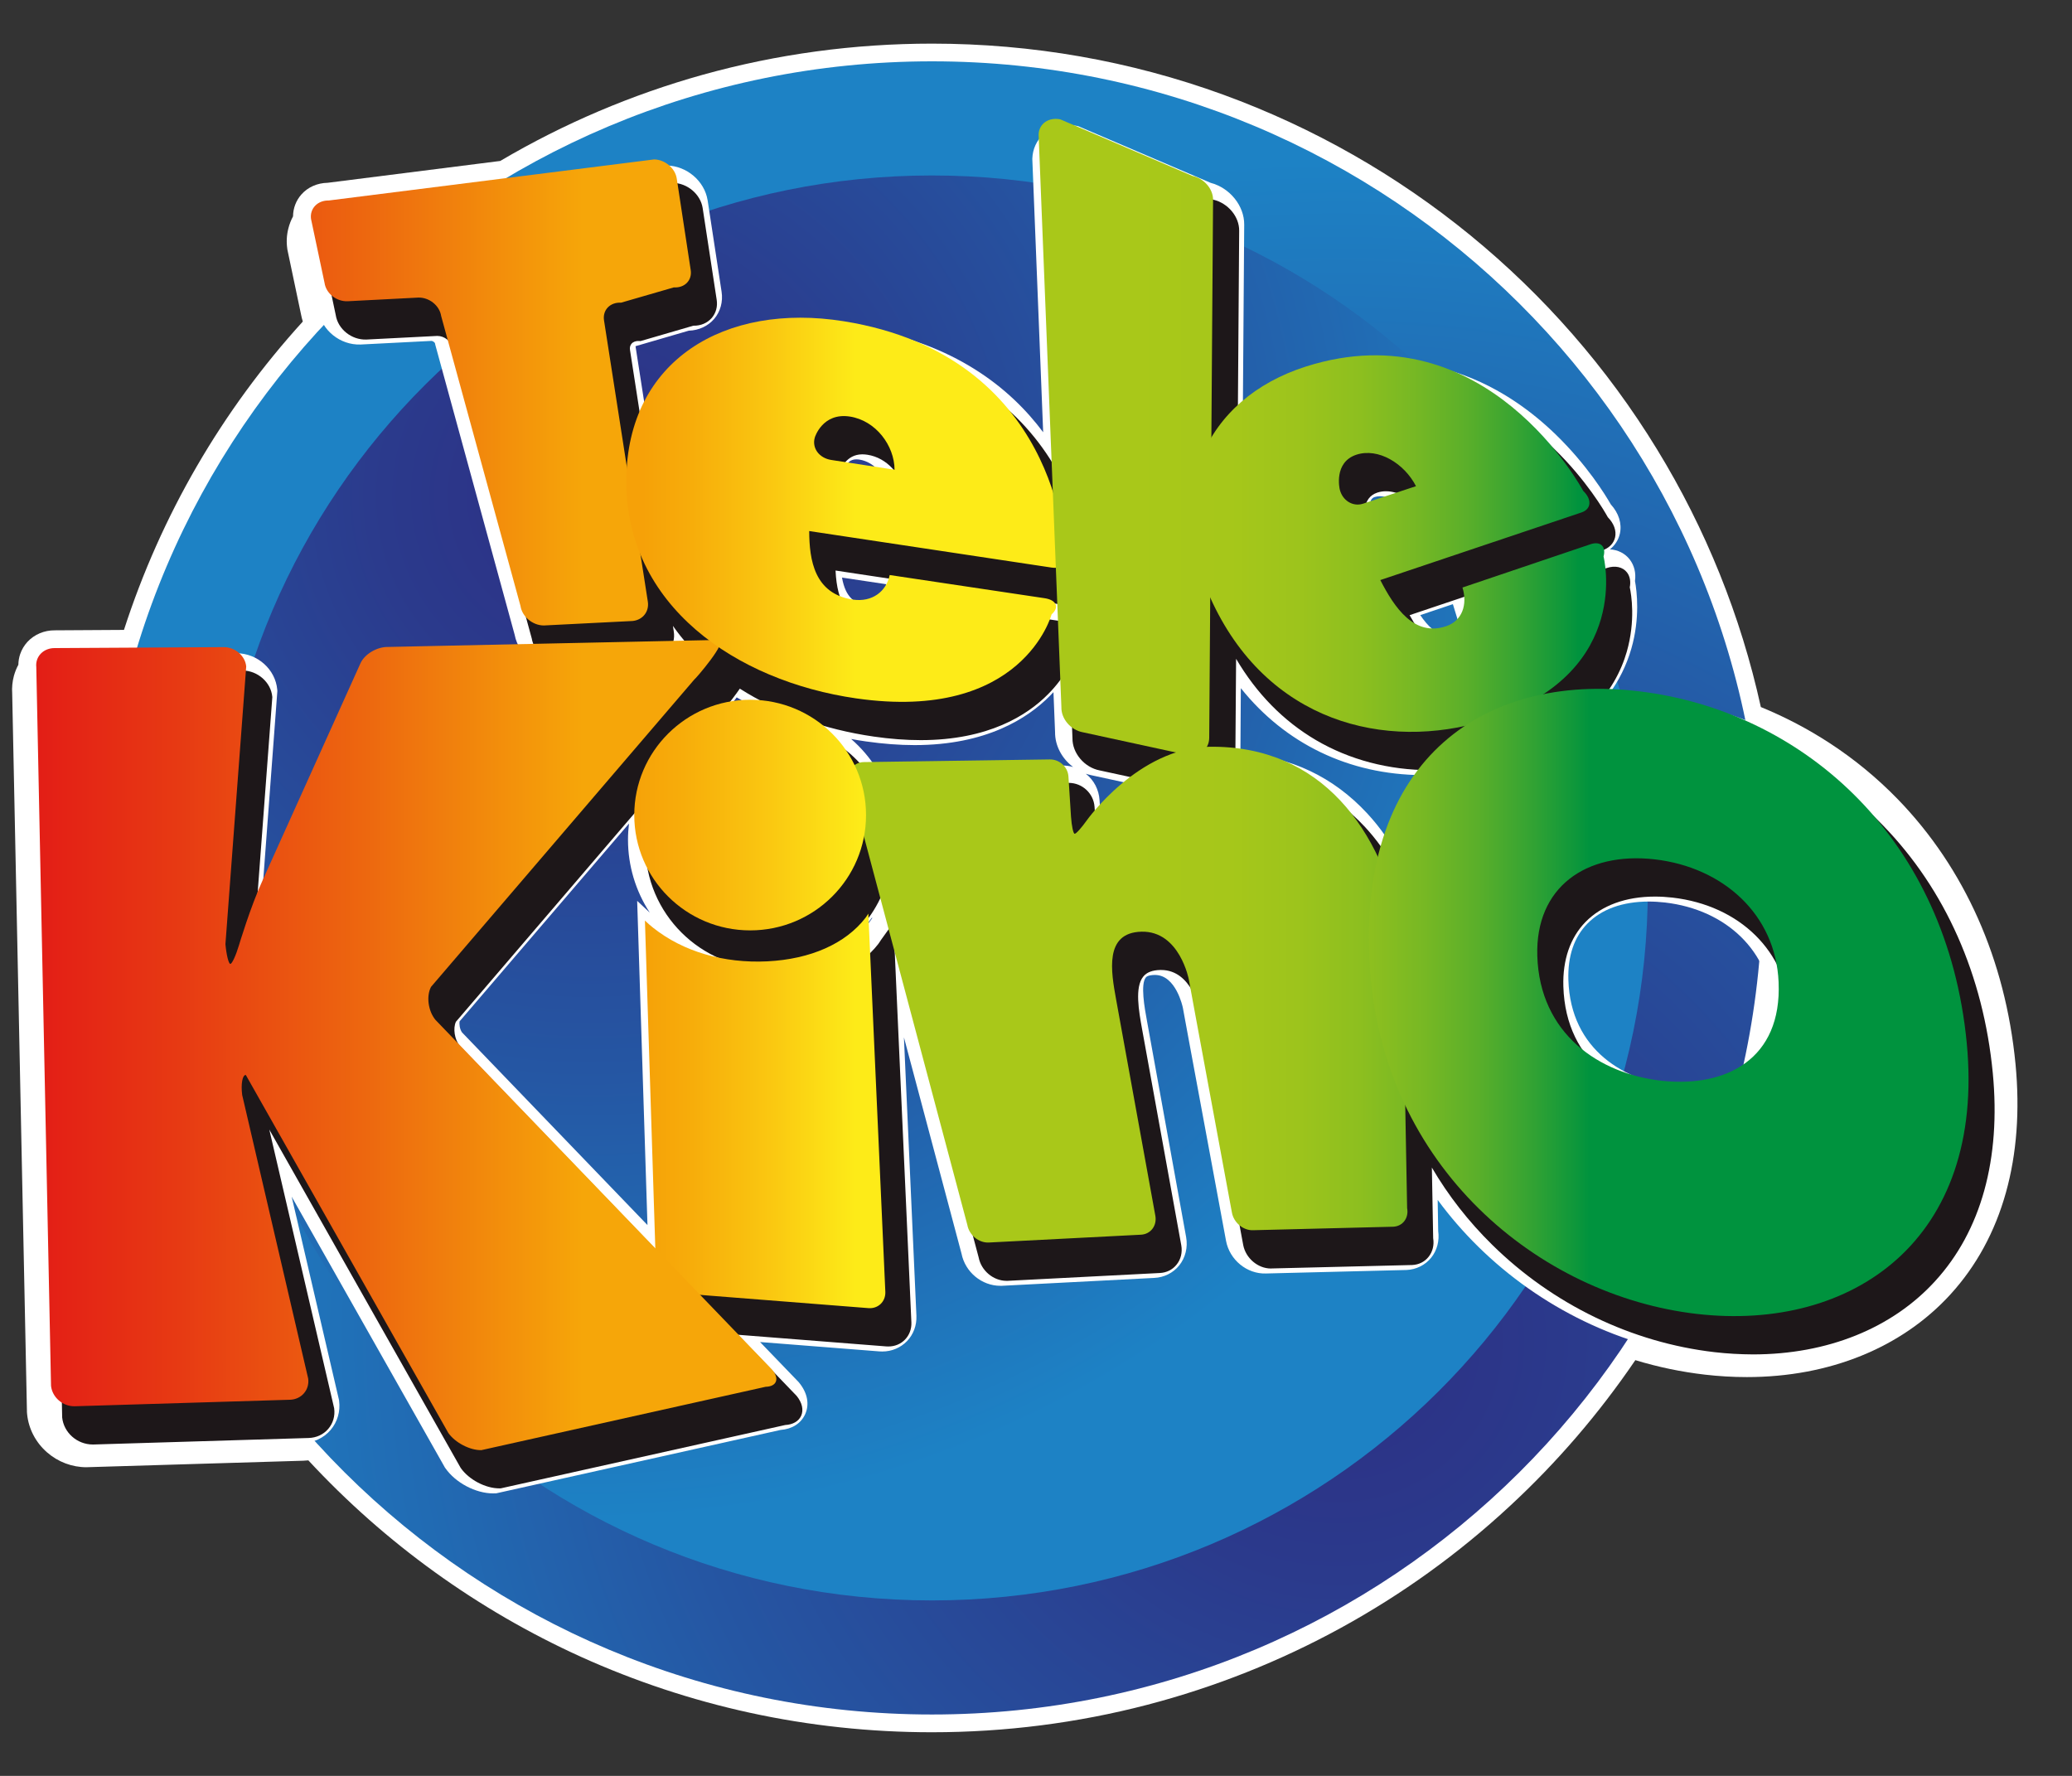
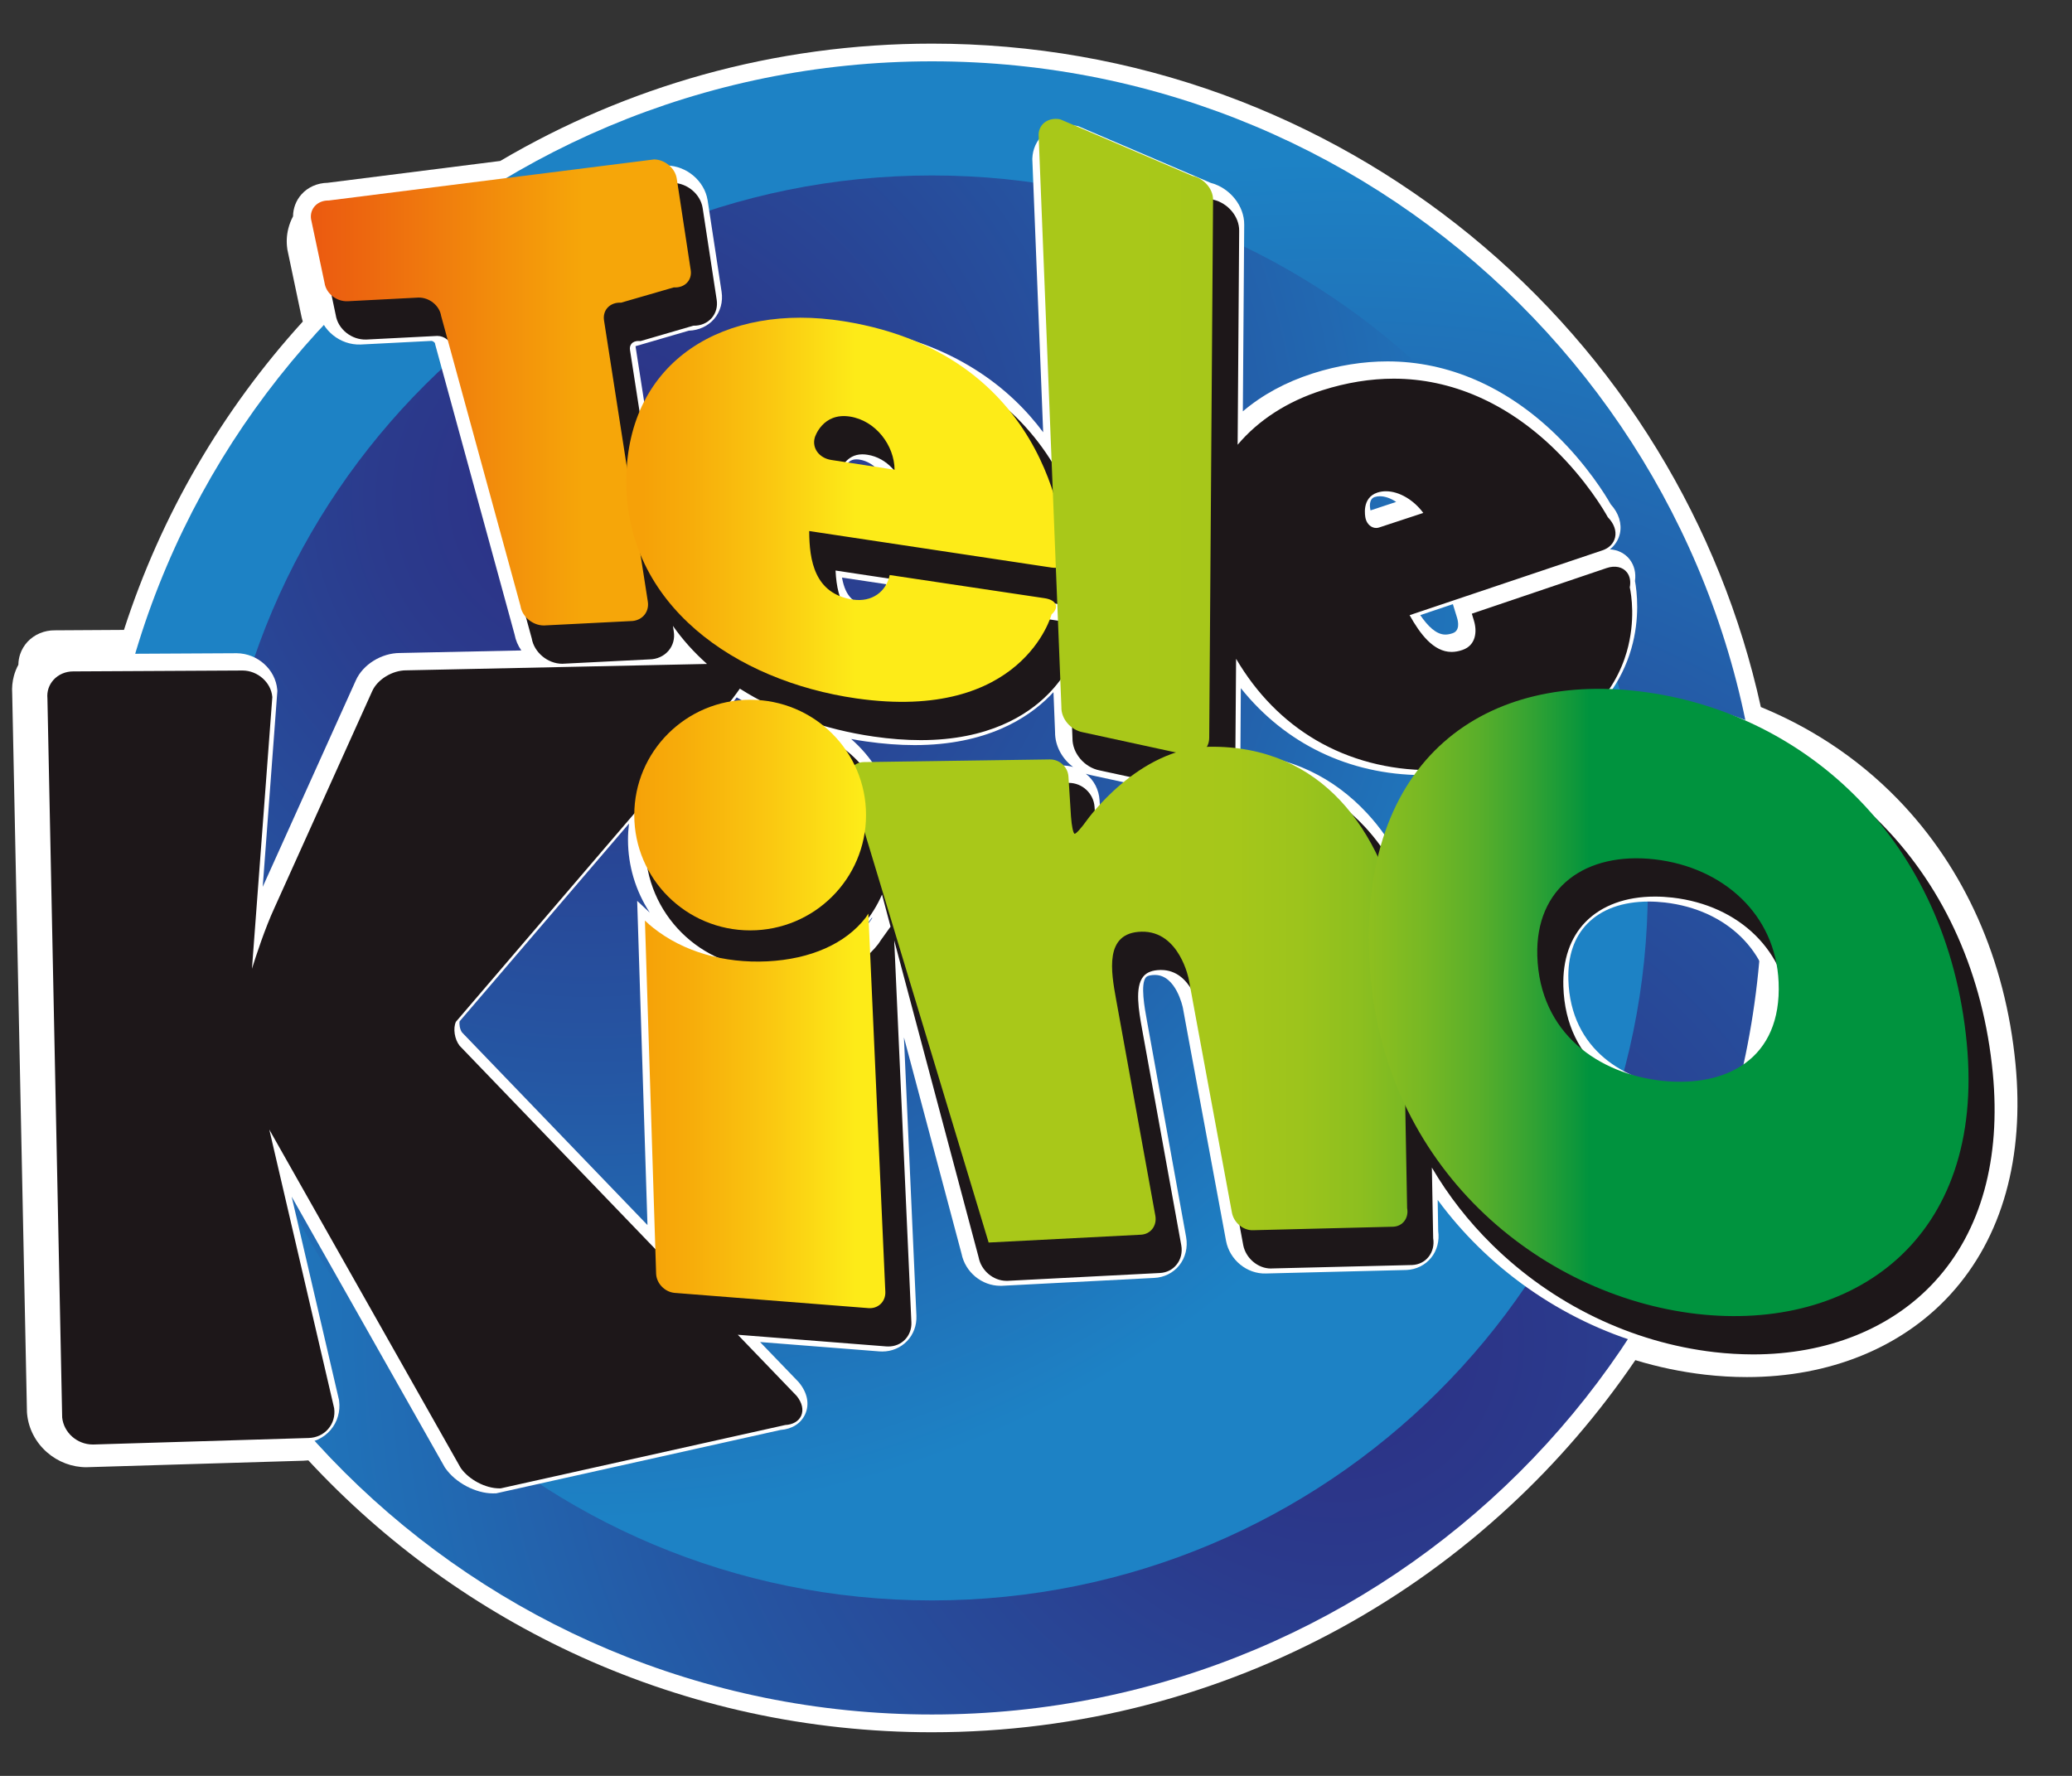
<svg xmlns="http://www.w3.org/2000/svg" width="35" height="30" viewBox="0 0 35 30" fill="none">
  <rect x="0" y="0" width="35" height="30" fill="#333333" stroke="none" />
  <g clip-path="url(#clip0_1873_25977)">
    <path d="M34.046 17.976C33.876 16.214 33.188 14.667 32.057 13.501C31.712 13.146 31.328 12.829 30.912 12.557C30.543 12.316 30.152 12.111 29.744 11.944C29.406 10.406 28.813 8.934 27.99 7.59C26.3 4.825 23.717 2.714 20.665 1.6C19.09 1.027 17.434 0.737 15.743 0.737C14.427 0.737 13.123 0.914 11.868 1.264C10.669 1.599 9.52 2.088 8.45 2.719L5.534 3.088C5.361 3.091 5.201 3.161 5.092 3.284C5.001 3.386 4.951 3.518 4.95 3.655C4.915 3.72 4.889 3.788 4.871 3.859C4.842 3.972 4.836 4.089 4.853 4.204L4.854 4.214C4.855 4.221 4.857 4.227 4.858 4.233L5.084 5.307C5.092 5.349 5.102 5.391 5.115 5.432C3.747 6.935 2.717 8.711 2.094 10.641L0.929 10.648C0.749 10.646 0.58 10.717 0.463 10.844C0.408 10.904 0.366 10.975 0.34 11.052C0.321 11.109 0.311 11.169 0.31 11.23C0.278 11.289 0.253 11.352 0.235 11.417C0.209 11.514 0.199 11.615 0.206 11.716L0.455 23.84C0.455 23.844 0.455 23.848 0.455 23.852L0.457 23.877C0.457 23.881 0.457 23.885 0.458 23.889C0.483 24.138 0.603 24.367 0.795 24.535C0.981 24.697 1.217 24.786 1.461 24.786C1.469 24.786 1.477 24.786 1.485 24.785H1.487L5.122 24.676C5.151 24.675 5.18 24.673 5.209 24.67C6.506 26.07 8.072 27.199 9.814 27.989C10.728 28.402 11.683 28.719 12.664 28.933C13.668 29.152 14.704 29.263 15.743 29.263C16.975 29.263 18.199 29.107 19.38 28.799C21.669 28.202 23.773 27.049 25.503 25.443C26.302 24.704 27.013 23.876 27.624 22.977C28.008 23.094 28.402 23.176 28.8 23.222C29.035 23.249 29.271 23.263 29.508 23.263C30.903 23.263 32.124 22.767 32.947 21.866C33.383 21.388 33.699 20.809 33.884 20.145C34.067 19.491 34.121 18.761 34.046 17.976Z" fill="white" />
    <path d="M29.772 15C29.772 22.712 23.491 28.963 15.743 28.963C7.994 28.963 1.713 22.712 1.713 15C1.713 7.288 7.994 1.036 15.743 1.036C23.491 1.036 29.772 7.288 29.772 15Z" fill="url(#paint0_radial_1873_25977)" />
    <path d="M3.65 15C3.65 8.353 9.064 2.964 15.743 2.964C22.421 2.964 27.835 8.353 27.835 15C27.835 21.647 22.421 27.036 15.743 27.036C9.064 27.036 3.65 21.647 3.65 15Z" fill="url(#paint1_radial_1873_25977)" />
    <path d="M33.746 18.004C33.583 16.311 32.924 14.826 31.841 13.709C30.847 12.684 29.512 12.007 28.085 11.803C27.79 11.76 27.498 11.739 27.217 11.739C27.201 11.739 27.185 11.739 27.17 11.739C27.344 11.504 27.475 11.24 27.556 10.959C27.706 10.44 27.65 9.989 27.618 9.815C27.637 9.678 27.606 9.551 27.529 9.451C27.45 9.349 27.33 9.288 27.195 9.28C27.28 9.212 27.339 9.121 27.363 9.014C27.4 8.846 27.344 8.668 27.209 8.52C27.124 8.371 26.811 7.856 26.277 7.338C25.443 6.531 24.461 6.105 23.438 6.105C23.025 6.105 22.599 6.173 22.173 6.309C21.719 6.454 21.321 6.671 20.994 6.949L21.017 3.795C21.02 3.477 20.774 3.173 20.451 3.089L18.217 2.133L18.187 2.126C18.139 2.116 18.091 2.111 18.042 2.111C17.709 2.111 17.449 2.355 17.438 2.679L17.438 2.69L17.621 7.302C17.065 6.556 16.117 5.79 14.514 5.533C14.248 5.49 13.985 5.469 13.729 5.469C12.809 5.469 12.015 5.74 11.433 6.254C11.222 6.439 11.042 6.656 10.898 6.896L10.735 5.848H10.736L11.635 5.586C11.804 5.581 11.959 5.509 12.063 5.388C12.169 5.264 12.215 5.097 12.189 4.929L11.953 3.382L11.952 3.379C11.9 3.058 11.599 2.802 11.265 2.796L11.242 2.795L5.742 3.49C5.563 3.493 5.397 3.568 5.286 3.696C5.176 3.823 5.127 3.992 5.151 4.162L5.152 4.172L5.38 5.251C5.434 5.579 5.746 5.832 6.09 5.82L7.285 5.759C7.316 5.759 7.347 5.788 7.349 5.803L7.352 5.821L8.693 10.721C8.711 10.817 8.75 10.908 8.806 10.988L6.76 11.031H6.756C6.444 11.031 6.13 11.226 6.011 11.493L4.438 14.981L4.685 11.673L4.683 11.648C4.652 11.308 4.352 11.039 4 11.035H3.997L1.137 11.05H1.132C0.949 11.05 0.776 11.124 0.659 11.254C0.547 11.377 0.494 11.536 0.507 11.703L0.756 23.834L0.757 23.859C0.793 24.216 1.112 24.494 1.478 24.486L5.115 24.377C5.297 24.372 5.469 24.292 5.584 24.157C5.699 24.023 5.752 23.843 5.728 23.664L5.726 23.649L4.927 20.216L7.508 24.778L7.515 24.791L7.524 24.803C7.696 25.049 8.035 25.228 8.33 25.228C8.337 25.228 8.344 25.228 8.351 25.227L8.381 25.227L13.185 24.156C13.378 24.142 13.528 24.047 13.599 23.894C13.677 23.727 13.641 23.531 13.499 23.358L13.491 23.348L12.839 22.671L14.852 22.829C14.869 22.83 14.886 22.831 14.903 22.831C15.063 22.831 15.212 22.768 15.321 22.656C15.43 22.542 15.486 22.391 15.48 22.228L15.269 17.524L16.242 21.178C16.304 21.489 16.583 21.721 16.897 21.721C16.906 21.721 16.915 21.721 16.923 21.721L19.495 21.588C19.662 21.581 19.817 21.504 19.919 21.377C20.024 21.246 20.067 21.072 20.036 20.899L19.374 17.243C19.334 17.027 19.262 16.625 19.356 16.511C19.383 16.478 19.457 16.471 19.5 16.47C19.503 16.47 19.506 16.47 19.51 16.47C19.863 16.47 19.977 17.005 19.981 17.025C19.993 17.089 20.008 17.17 20.023 17.254C20.047 17.384 20.073 17.522 20.091 17.623L20.71 20.961C20.77 21.283 21.063 21.524 21.385 21.513L23.752 21.454L23.757 21.454C23.923 21.447 24.076 21.371 24.177 21.244C24.275 21.121 24.317 20.96 24.294 20.797L24.285 20.27C24.491 20.55 24.719 20.813 24.968 21.058C26.022 22.095 27.395 22.759 28.835 22.925C29.058 22.951 29.283 22.964 29.508 22.964C30.817 22.964 31.959 22.503 32.724 21.665C33.537 20.775 33.891 19.509 33.746 18.004ZM12.444 11.781C12.532 11.833 12.622 11.882 12.714 11.929C12.56 11.94 12.409 11.967 12.26 12.009C12.294 11.97 12.351 11.902 12.414 11.821C12.424 11.807 12.434 11.794 12.444 11.781ZM14.929 10.067C14.913 10.145 14.863 10.238 14.717 10.238C14.699 10.238 14.682 10.237 14.664 10.235C14.441 10.201 14.284 10.1 14.223 9.757L14.97 9.869L14.929 10.067ZM14.379 12.484C14.461 12.5 14.545 12.513 14.629 12.525C14.914 12.566 15.19 12.587 15.449 12.587C16.66 12.587 17.361 12.134 17.736 11.754C17.757 11.733 17.776 11.713 17.795 11.692L17.822 12.368C17.82 12.599 17.941 12.818 18.127 12.957C18.069 12.94 18.009 12.932 17.949 12.932L14.802 12.977C14.685 12.793 14.543 12.628 14.378 12.484H14.379ZM19.161 13.253C18.925 13.424 18.732 13.608 18.589 13.761L18.573 13.514C18.568 13.428 18.544 13.345 18.505 13.268C18.465 13.192 18.41 13.125 18.342 13.071C18.373 13.081 18.404 13.089 18.436 13.096L19.161 13.253ZM7.804 17.44C7.765 17.385 7.755 17.297 7.764 17.253L10.625 13.912C10.614 14.003 10.608 14.094 10.608 14.185C10.608 14.623 10.736 15.051 10.976 15.417L10.763 15.218L10.937 20.695L7.804 17.44ZM24.538 10.697C24.494 10.712 24.453 10.72 24.415 10.72C24.258 10.72 24.113 10.571 23.991 10.391L24.542 10.206L24.612 10.434C24.632 10.499 24.664 10.654 24.538 10.697ZM23.095 13.741C22.523 13.124 21.804 12.784 20.953 12.726L20.96 11.625C21.708 12.561 22.784 13.086 24.021 13.094C23.768 13.394 23.561 13.739 23.402 14.123C23.309 13.989 23.206 13.861 23.095 13.741ZM23.221 8.396C23.25 8.387 23.279 8.383 23.309 8.383C23.398 8.383 23.495 8.419 23.584 8.479L23.151 8.622C23.15 8.619 23.148 8.615 23.148 8.612C23.139 8.568 23.12 8.43 23.221 8.396ZM14.287 7.873C14.31 7.826 14.361 7.76 14.463 7.76C14.481 7.76 14.5 7.761 14.518 7.764C14.652 7.785 14.767 7.861 14.851 7.961L14.3 7.876C14.295 7.875 14.291 7.874 14.287 7.873ZM11.389 10.932H11.389C11.389 10.932 11.389 10.932 11.389 10.932L11.389 10.932ZM29.635 18.009C29.343 18.313 28.905 18.377 28.59 18.377C28.503 18.377 28.416 18.372 28.329 18.363C27.465 18.273 26.528 17.75 26.493 16.552C26.481 16.152 26.589 15.833 26.813 15.604C27.051 15.359 27.41 15.23 27.851 15.23C27.942 15.23 28.033 15.236 28.124 15.246C29.169 15.367 29.898 16.08 29.938 17.021C29.957 17.448 29.855 17.781 29.635 18.009V18.009ZM14.62 15.669C14.61 15.683 14.601 15.697 14.592 15.712C14.588 15.719 14.581 15.728 14.58 15.73C14.429 15.925 14.213 16.078 13.948 16.182C14.258 16.018 14.525 15.784 14.73 15.5L14.733 15.511L14.62 15.669Z" fill="white" />
    <path d="M33.662 18.127C33.503 16.476 32.862 15.03 31.809 13.945C30.844 12.95 29.548 12.292 28.162 12.093C27.876 12.052 27.593 12.031 27.321 12.031C27.154 12.031 26.991 12.039 26.832 12.054C27.202 11.706 27.388 11.327 27.479 11.011C27.63 10.486 27.556 10.042 27.53 9.922C27.549 9.824 27.533 9.735 27.483 9.67C27.411 9.577 27.281 9.548 27.139 9.596L24.862 10.367L24.897 10.483C24.953 10.663 24.935 10.901 24.703 10.98C24.64 11.002 24.578 11.013 24.519 11.013C24.214 11.013 23.984 10.704 23.811 10.392L27.068 9.297C27.181 9.259 27.259 9.179 27.282 9.077C27.307 8.965 27.262 8.842 27.159 8.737C27.102 8.633 26.797 8.109 26.249 7.578C25.451 6.806 24.515 6.397 23.542 6.397C23.149 6.397 22.743 6.463 22.335 6.593C21.744 6.781 21.256 7.098 20.906 7.513L20.932 3.897C20.934 3.659 20.743 3.431 20.495 3.373L18.276 2.422L18.264 2.417L18.252 2.415C18.217 2.408 18.182 2.404 18.146 2.404C17.914 2.404 17.739 2.566 17.732 2.789L17.732 2.794L17.943 8.115C17.93 8.09 17.918 8.066 17.905 8.041C17.618 7.505 17.232 7.053 16.758 6.697C16.166 6.253 15.437 5.959 14.588 5.823C14.333 5.782 14.079 5.762 13.834 5.762C12.961 5.762 12.21 6.017 11.663 6.499C11.311 6.809 11.059 7.202 10.913 7.66L10.642 5.913C10.635 5.871 10.644 5.834 10.668 5.806C10.695 5.774 10.742 5.757 10.797 5.76L10.819 5.762L11.712 5.502C11.838 5.505 11.948 5.457 12.024 5.37C12.095 5.286 12.124 5.177 12.106 5.063L11.869 3.513C11.832 3.28 11.611 3.093 11.366 3.089L11.357 3.088L5.859 3.783H5.858C5.73 3.783 5.611 3.834 5.533 3.924C5.458 4.01 5.426 4.122 5.443 4.239L5.671 5.321C5.708 5.559 5.936 5.744 6.188 5.736L7.383 5.675H7.389C7.509 5.675 7.624 5.768 7.641 5.878L7.642 5.886L8.982 10.784C9.022 11.021 9.252 11.213 9.498 11.213L10.969 11.139C11.096 11.138 11.213 11.085 11.291 10.995C11.369 10.904 11.401 10.787 11.381 10.665L11.367 10.573C11.528 10.803 11.72 11.018 11.943 11.216L6.866 11.324H6.86C6.627 11.324 6.376 11.478 6.288 11.674L4.638 15.332C4.473 15.688 4.318 16.167 4.256 16.365L4.599 11.789L4.6 11.779L4.599 11.768C4.577 11.528 4.354 11.33 4.102 11.327H4.101L1.242 11.342H1.236C1.107 11.342 0.986 11.394 0.904 11.485C0.827 11.57 0.79 11.68 0.801 11.796L1.05 23.934L1.05 23.944C1.076 24.201 1.303 24.402 1.567 24.402C1.57 24.402 1.574 24.402 1.579 24.402L5.214 24.292C5.345 24.288 5.463 24.234 5.545 24.138C5.626 24.043 5.662 23.92 5.645 23.793L5.644 23.787L4.549 19.082L7.777 24.789L7.783 24.799C7.92 24.995 8.2 25.143 8.434 25.143C8.439 25.143 8.445 25.143 8.449 25.143L8.462 25.142L13.263 24.073C13.392 24.066 13.489 24.011 13.532 23.919C13.578 23.819 13.55 23.696 13.457 23.581L13.453 23.577L12.463 22.548L14.972 22.745C14.984 22.746 14.995 22.746 15.007 22.746C15.115 22.746 15.215 22.705 15.288 22.629C15.361 22.553 15.399 22.451 15.395 22.341L15.105 15.887L16.531 21.24C16.573 21.463 16.778 21.637 17.001 21.637C17.007 21.637 17.013 21.637 17.021 21.637L19.59 21.505C19.704 21.5 19.806 21.45 19.875 21.363C19.947 21.275 19.975 21.156 19.954 21.037L19.291 17.38C19.238 17.084 19.164 16.677 19.313 16.496C19.371 16.425 19.465 16.389 19.599 16.386C19.604 16.386 19.609 16.386 19.614 16.386C20.131 16.386 20.266 17.064 20.271 17.093L20.288 17.186C20.318 17.347 20.357 17.555 20.382 17.692L21 21.031C21.042 21.254 21.248 21.429 21.468 21.429C21.474 21.429 21.479 21.429 21.483 21.428L23.854 21.37C23.966 21.365 24.065 21.316 24.132 21.231C24.2 21.146 24.228 21.032 24.209 20.917L24.187 19.724C24.464 20.196 24.804 20.633 25.205 21.027C26.229 22.036 27.563 22.68 28.961 22.842C29.177 22.867 29.394 22.879 29.612 22.88C30.867 22.88 31.96 22.44 32.688 21.642C33.465 20.793 33.801 19.577 33.662 18.127ZM14.199 7.946C14.203 7.935 14.288 7.675 14.567 7.675C14.595 7.675 14.624 7.678 14.652 7.682C14.988 7.734 15.218 8.022 15.281 8.306L14.375 8.167C14.305 8.156 14.247 8.121 14.216 8.072C14.204 8.054 14.196 8.033 14.193 8.011C14.191 7.989 14.192 7.967 14.199 7.946ZM17.975 10.501L15.243 10.092L15.219 10.209C15.178 10.408 15.025 10.531 14.821 10.531C14.794 10.531 14.767 10.529 14.74 10.525C14.328 10.464 14.141 10.203 14.114 9.638L18.027 10.228L18.038 10.514C18.017 10.508 17.996 10.504 17.975 10.501ZM23.267 8.321C23.314 8.306 23.364 8.298 23.413 8.299C23.635 8.299 23.882 8.447 24.042 8.665L23.298 8.91C23.281 8.916 23.264 8.919 23.246 8.919C23.163 8.919 23.089 8.852 23.067 8.758C23.059 8.722 22.997 8.41 23.267 8.321ZM20.866 12.989L20.88 11.129C21.227 11.718 21.68 12.18 22.23 12.503C22.796 12.835 23.461 13.01 24.154 13.01C24.3 13.01 24.446 13.003 24.591 12.988C24.524 13.048 24.46 13.111 24.398 13.176C24.018 13.578 23.736 14.075 23.553 14.654C23.409 14.4 23.244 14.172 23.06 13.973C22.483 13.351 21.745 13.027 20.865 13.011C20.866 13.003 20.866 12.996 20.866 12.989ZM29.876 18.244C29.608 18.522 29.2 18.67 28.694 18.67C28.601 18.669 28.507 18.665 28.413 18.655C27.47 18.556 26.447 17.981 26.408 16.662C26.395 16.216 26.524 15.84 26.781 15.576C27.056 15.295 27.462 15.146 27.955 15.146C28.053 15.146 28.152 15.152 28.25 15.163C29.391 15.294 30.187 16.08 30.232 17.117C30.253 17.598 30.133 17.977 29.876 18.244V18.244ZM14.879 15.882C14.871 15.894 14.863 15.906 14.855 15.919C14.848 15.93 14.841 15.941 14.834 15.949C14.517 16.358 13.961 16.601 13.269 16.636C13.214 16.638 13.159 16.64 13.105 16.64C12.465 16.64 11.869 16.448 11.428 16.098C11.388 16.067 11.347 16.03 11.294 15.981L11.071 15.772L11.247 21.285L7.764 17.666C7.678 17.557 7.65 17.373 7.701 17.261L12.134 12.085C12.179 12.045 12.247 11.966 12.368 11.81C12.421 11.74 12.464 11.682 12.497 11.633C13.136 12.04 13.919 12.322 14.76 12.443C15.036 12.483 15.303 12.503 15.553 12.503C16.698 12.503 17.355 12.081 17.705 11.726C17.848 11.582 17.97 11.419 18.067 11.241L18.116 12.47C18.112 12.722 18.318 12.966 18.578 13.015L19.759 13.271C19.048 13.64 18.594 14.273 18.568 14.309C18.556 14.325 18.546 14.34 18.535 14.353C18.534 14.338 18.533 14.322 18.531 14.305L18.489 13.63C18.473 13.403 18.282 13.225 18.053 13.225L14.903 13.27C14.871 13.27 14.838 13.275 14.807 13.283C14.45 12.647 13.768 12.216 12.986 12.216C11.837 12.216 10.902 13.146 10.902 14.289C10.902 15.433 11.837 16.363 12.986 16.363C13.842 16.363 14.579 15.847 14.899 15.111L15.043 15.654L14.879 15.882Z" fill="#1D1719" />
    <path d="M14.62 15.505C14.281 15.942 13.693 16.203 12.962 16.24C12.227 16.276 11.542 16.076 11.036 15.675C10.986 15.636 10.939 15.594 10.894 15.551L11.083 21.516C11.089 21.681 11.23 21.827 11.398 21.841L14.668 22.098C14.833 22.112 14.961 21.988 14.955 21.825L14.668 15.434C14.652 15.457 14.638 15.482 14.62 15.505Z" fill="url(#paint2_linear_1873_25977)" />
-     <path d="M4.152 18.159C4.095 18.159 4.067 18.312 4.091 18.498L5.206 23.289C5.231 23.481 5.091 23.641 4.897 23.646L1.261 23.756C1.061 23.76 0.882 23.605 0.862 23.411L0.613 11.269C0.594 11.089 0.736 10.945 0.928 10.948L3.787 10.932C3.975 10.935 4.143 11.082 4.159 11.259L3.808 15.95C3.825 16.134 3.862 16.283 3.891 16.283C3.919 16.283 3.984 16.143 4.035 15.973C4.035 15.973 4.232 15.312 4.439 14.864L6.089 11.205C6.159 11.05 6.367 10.926 6.553 10.929L12.14 10.81C12.318 10.813 11.734 11.486 11.728 11.479L7.281 16.671C7.199 16.826 7.231 17.076 7.355 17.228L13.045 23.14C13.17 23.293 13.12 23.423 12.933 23.427L8.132 24.497C7.94 24.502 7.688 24.371 7.573 24.207L4.152 18.159Z" fill="url(#paint3_linear_1873_25977)" />
-     <path d="M18.091 13.792C18.102 13.954 18.13 14.086 18.154 14.085C18.179 14.085 18.269 13.983 18.356 13.861C18.356 13.861 19.225 12.631 20.428 12.615C22.322 12.589 23.345 14.019 23.683 15.739L23.769 20.408C23.801 20.575 23.695 20.716 23.534 20.723L21.166 20.782C21.001 20.788 20.842 20.655 20.81 20.487L20.192 17.148C20.162 16.984 20.112 16.713 20.082 16.549C20.082 16.549 19.928 15.724 19.282 15.739C18.648 15.754 18.769 16.416 18.853 16.883L19.516 20.538C19.546 20.707 19.436 20.851 19.27 20.858L16.7 20.99C16.532 20.997 16.37 20.863 16.34 20.692L14.339 13.176C14.312 13.013 14.425 12.877 14.591 12.874L17.734 12.829C17.897 12.827 18.038 12.956 18.048 13.118L18.091 13.792Z" fill="url(#paint4_linear_1873_25977)" />
+     <path d="M18.091 13.792C18.102 13.954 18.13 14.086 18.154 14.085C18.179 14.085 18.269 13.983 18.356 13.861C18.356 13.861 19.225 12.631 20.428 12.615C22.322 12.589 23.345 14.019 23.683 15.739L23.769 20.408C23.801 20.575 23.695 20.716 23.534 20.723L21.166 20.782C21.001 20.788 20.842 20.655 20.81 20.487L20.192 17.148C20.162 16.984 20.112 16.713 20.082 16.549C20.082 16.549 19.928 15.724 19.282 15.739C18.648 15.754 18.769 16.416 18.853 16.883L19.516 20.538C19.546 20.707 19.436 20.851 19.27 20.858L16.7 20.99L14.339 13.176C14.312 13.013 14.425 12.877 14.591 12.874L17.734 12.829C17.897 12.827 18.038 12.956 18.048 13.118L18.091 13.792Z" fill="url(#paint4_linear_1873_25977)" />
    <path d="M5.254 3.7C5.229 3.524 5.364 3.383 5.553 3.387L11.05 2.693C11.232 2.696 11.403 2.841 11.431 3.012L11.667 4.56C11.695 4.733 11.567 4.867 11.382 4.855L10.491 5.113C10.306 5.103 10.176 5.237 10.203 5.412L10.943 10.163C10.971 10.344 10.84 10.492 10.652 10.492L9.187 10.566C8.997 10.566 8.819 10.417 8.792 10.236L7.452 5.338C7.425 5.162 7.251 5.022 7.065 5.027L5.87 5.089C5.681 5.095 5.507 4.955 5.482 4.778L5.254 3.7Z" fill="url(#paint5_linear_1873_25977)" />
    <path d="M14.041 7.77C13.835 7.738 13.711 7.567 13.764 7.389C13.764 7.389 13.892 6.965 14.357 7.037C14.796 7.106 15.108 7.527 15.111 7.935L14.041 7.77ZM17.763 9.588C17.965 9.618 18.064 9.487 17.983 9.297C17.983 9.297 17.882 6.008 14.254 5.427C12.243 5.105 10.598 6.087 10.579 8.1C10.56 10.226 12.432 11.506 14.464 11.798C17.28 12.202 17.763 10.379 17.763 10.379C17.9 10.258 17.845 10.134 17.642 10.105L15.029 9.714C14.971 9.993 14.732 10.176 14.408 10.129C13.757 10.032 13.671 9.465 13.669 8.971L17.763 9.588Z" fill="url(#paint6_linear_1873_25977)" />
-     <path d="M23.024 8.509C22.852 8.565 22.674 8.455 22.63 8.264C22.63 8.264 22.523 7.809 22.913 7.681C23.283 7.561 23.721 7.828 23.919 8.213L23.024 8.509ZM26.714 8.657C26.881 8.601 26.895 8.437 26.743 8.292C26.743 8.292 25.11 5.221 22.059 6.192C20.357 6.733 19.568 8.367 20.534 10.286C21.547 12.298 23.587 12.704 25.265 12.117C27.578 11.308 27.087 9.401 27.087 9.401C27.133 9.23 27.034 9.137 26.866 9.194L24.704 9.925C24.792 10.212 24.7 10.486 24.43 10.578C23.89 10.762 23.555 10.265 23.316 9.799L26.714 8.657Z" fill="url(#paint7_linear_1873_25977)" />
    <path d="M17.544 2.272C17.55 2.09 17.715 1.975 17.912 2.017L20.142 2.972C20.338 3.012 20.493 3.193 20.491 3.375L20.426 12.466C20.424 12.662 20.256 12.791 20.055 12.753L18.29 12.37C18.086 12.333 17.924 12.142 17.929 11.947L17.544 2.272Z" fill="url(#paint8_linear_1873_25977)" />
    <path d="M33.222 17.618C32.891 14.178 30.503 12.08 27.83 11.697C25.118 11.307 22.92 12.794 23.137 16.312C23.347 19.721 26 21.888 28.662 22.196C31.287 22.498 33.542 20.949 33.222 17.618ZM28.086 18.259C27.014 18.146 26.007 17.464 25.968 16.145C25.934 14.987 26.79 14.385 27.951 14.517C29.103 14.65 29.995 15.444 30.044 16.591C30.101 17.897 29.152 18.369 28.086 18.259V18.259Z" fill="url(#paint9_linear_1873_25977)" />
    <path d="M14.629 13.769C14.629 14.845 13.753 15.717 12.672 15.717C11.591 15.717 10.714 14.845 10.714 13.769C10.714 12.693 11.591 11.821 12.672 11.821C13.753 11.821 14.629 12.693 14.629 13.769Z" fill="url(#paint10_linear_1873_25977)" />
  </g>
  <defs>
    <radialGradient id="paint0_radial_1873_25977" cx="0" cy="0" r="1" gradientUnits="userSpaceOnUse" gradientTransform="translate(22.525 22.702) scale(20.173 20.078)">
      <stop stop-color="#2D2F84" />
      <stop offset="0.2" stop-color="#2B3A8C" />
      <stop offset="0.56" stop-color="#2556A3" />
      <stop offset="1" stop-color="#1D82C5" />
    </radialGradient>
    <radialGradient id="paint1_radial_1873_25977" cx="0" cy="0" r="1" gradientUnits="userSpaceOnUse" gradientTransform="translate(9.904 8.371) rotate(180) scale(17.388 17.306)">
      <stop stop-color="#2D2F84" />
      <stop offset="0.2" stop-color="#2B3A8C" />
      <stop offset="0.56" stop-color="#2556A3" />
      <stop offset="1" stop-color="#1D82C5" />
    </radialGradient>
    <linearGradient id="paint2_linear_1873_25977" x1="10.85" y1="18.836" x2="14.446" y2="18.836" gradientUnits="userSpaceOnUse">
      <stop stop-color="#F6A108" />
      <stop offset="0.22" stop-color="#F7AC0A" />
      <stop offset="0.61" stop-color="#FAC811" />
      <stop offset="1" stop-color="#FDEB18" />
    </linearGradient>
    <linearGradient id="paint3_linear_1873_25977" x1="-0.804" y1="17.723" x2="9.841" y2="17.723" gradientUnits="userSpaceOnUse">
      <stop stop-color="#E11217" />
      <stop offset="0.13" stop-color="#E31D16" />
      <stop offset="0.36" stop-color="#E73A13" />
      <stop offset="0.66" stop-color="#ED680F" />
      <stop offset="1" stop-color="#F6A609" />
    </linearGradient>
    <linearGradient id="paint4_linear_1873_25977" x1="19.12" y1="16.871" x2="26.673" y2="16.871" gradientUnits="userSpaceOnUse">
      <stop stop-color="#A9C819" />
      <stop offset="0.22" stop-color="#A6C71A" />
      <stop offset="0.37" stop-color="#9DC41C" />
      <stop offset="0.51" stop-color="#8DBF1F" />
      <stop offset="0.63" stop-color="#77B824" />
      <stop offset="0.75" stop-color="#5AAF2A" />
      <stop offset="0.86" stop-color="#37A432" />
      <stop offset="0.97" stop-color="#0D973B" />
      <stop offset="1" stop-color="#00933E" />
    </linearGradient>
    <linearGradient id="paint5_linear_1873_25977" x1="-0.804" y1="6.697" x2="9.843" y2="6.697" gradientUnits="userSpaceOnUse">
      <stop stop-color="#E11217" />
      <stop offset="0.13" stop-color="#E31D16" />
      <stop offset="0.36" stop-color="#E73A13" />
      <stop offset="0.66" stop-color="#ED680F" />
      <stop offset="1" stop-color="#F6A609" />
    </linearGradient>
    <linearGradient id="paint6_linear_1873_25977" x1="10.849" y1="8.679" x2="14.446" y2="8.679" gradientUnits="userSpaceOnUse">
      <stop stop-color="#F6A108" />
      <stop offset="0.22" stop-color="#F7AC0A" />
      <stop offset="0.61" stop-color="#FAC811" />
      <stop offset="1" stop-color="#FDEB18" />
    </linearGradient>
    <linearGradient id="paint7_linear_1873_25977" x1="19.122" y1="9.251" x2="26.675" y2="9.251" gradientUnits="userSpaceOnUse">
      <stop stop-color="#A9C819" />
      <stop offset="0.22" stop-color="#A6C71A" />
      <stop offset="0.37" stop-color="#9DC41C" />
      <stop offset="0.51" stop-color="#8DBF1F" />
      <stop offset="0.63" stop-color="#77B824" />
      <stop offset="0.75" stop-color="#5AAF2A" />
      <stop offset="0.86" stop-color="#37A432" />
      <stop offset="0.97" stop-color="#0D973B" />
      <stop offset="1" stop-color="#00933E" />
    </linearGradient>
    <linearGradient id="paint8_linear_1873_25977" x1="19.121" y1="7.451" x2="26.674" y2="7.451" gradientUnits="userSpaceOnUse">
      <stop stop-color="#A9C819" />
      <stop offset="0.22" stop-color="#A6C71A" />
      <stop offset="0.37" stop-color="#9DC41C" />
      <stop offset="0.51" stop-color="#8DBF1F" />
      <stop offset="0.63" stop-color="#77B824" />
      <stop offset="0.75" stop-color="#5AAF2A" />
      <stop offset="0.86" stop-color="#37A432" />
      <stop offset="0.97" stop-color="#0D973B" />
      <stop offset="1" stop-color="#00933E" />
    </linearGradient>
    <linearGradient id="paint9_linear_1873_25977" x1="19.296" y1="17.003" x2="26.849" y2="17.003" gradientUnits="userSpaceOnUse">
      <stop stop-color="#A9C819" />
      <stop offset="0.22" stop-color="#A6C71A" />
      <stop offset="0.37" stop-color="#9DC41C" />
      <stop offset="0.51" stop-color="#8DBF1F" />
      <stop offset="0.63" stop-color="#77B824" />
      <stop offset="0.75" stop-color="#5AAF2A" />
      <stop offset="0.86" stop-color="#37A432" />
      <stop offset="0.97" stop-color="#0D973B" />
      <stop offset="1" stop-color="#00933E" />
    </linearGradient>
    <linearGradient id="paint10_linear_1873_25977" x1="10.623" y1="13.7" x2="14.536" y2="13.7" gradientUnits="userSpaceOnUse">
      <stop stop-color="#F6A108" />
      <stop offset="0.22" stop-color="#F7AC0A" />
      <stop offset="0.61" stop-color="#FAC811" />
      <stop offset="1" stop-color="#FDEB18" />
    </linearGradient>
    <clipPath id="clip0_1873_25977">
      <rect width="33.875" height="28.526" fill="white" transform="translate(0.204 0.737)" />
    </clipPath>
  </defs>
</svg>